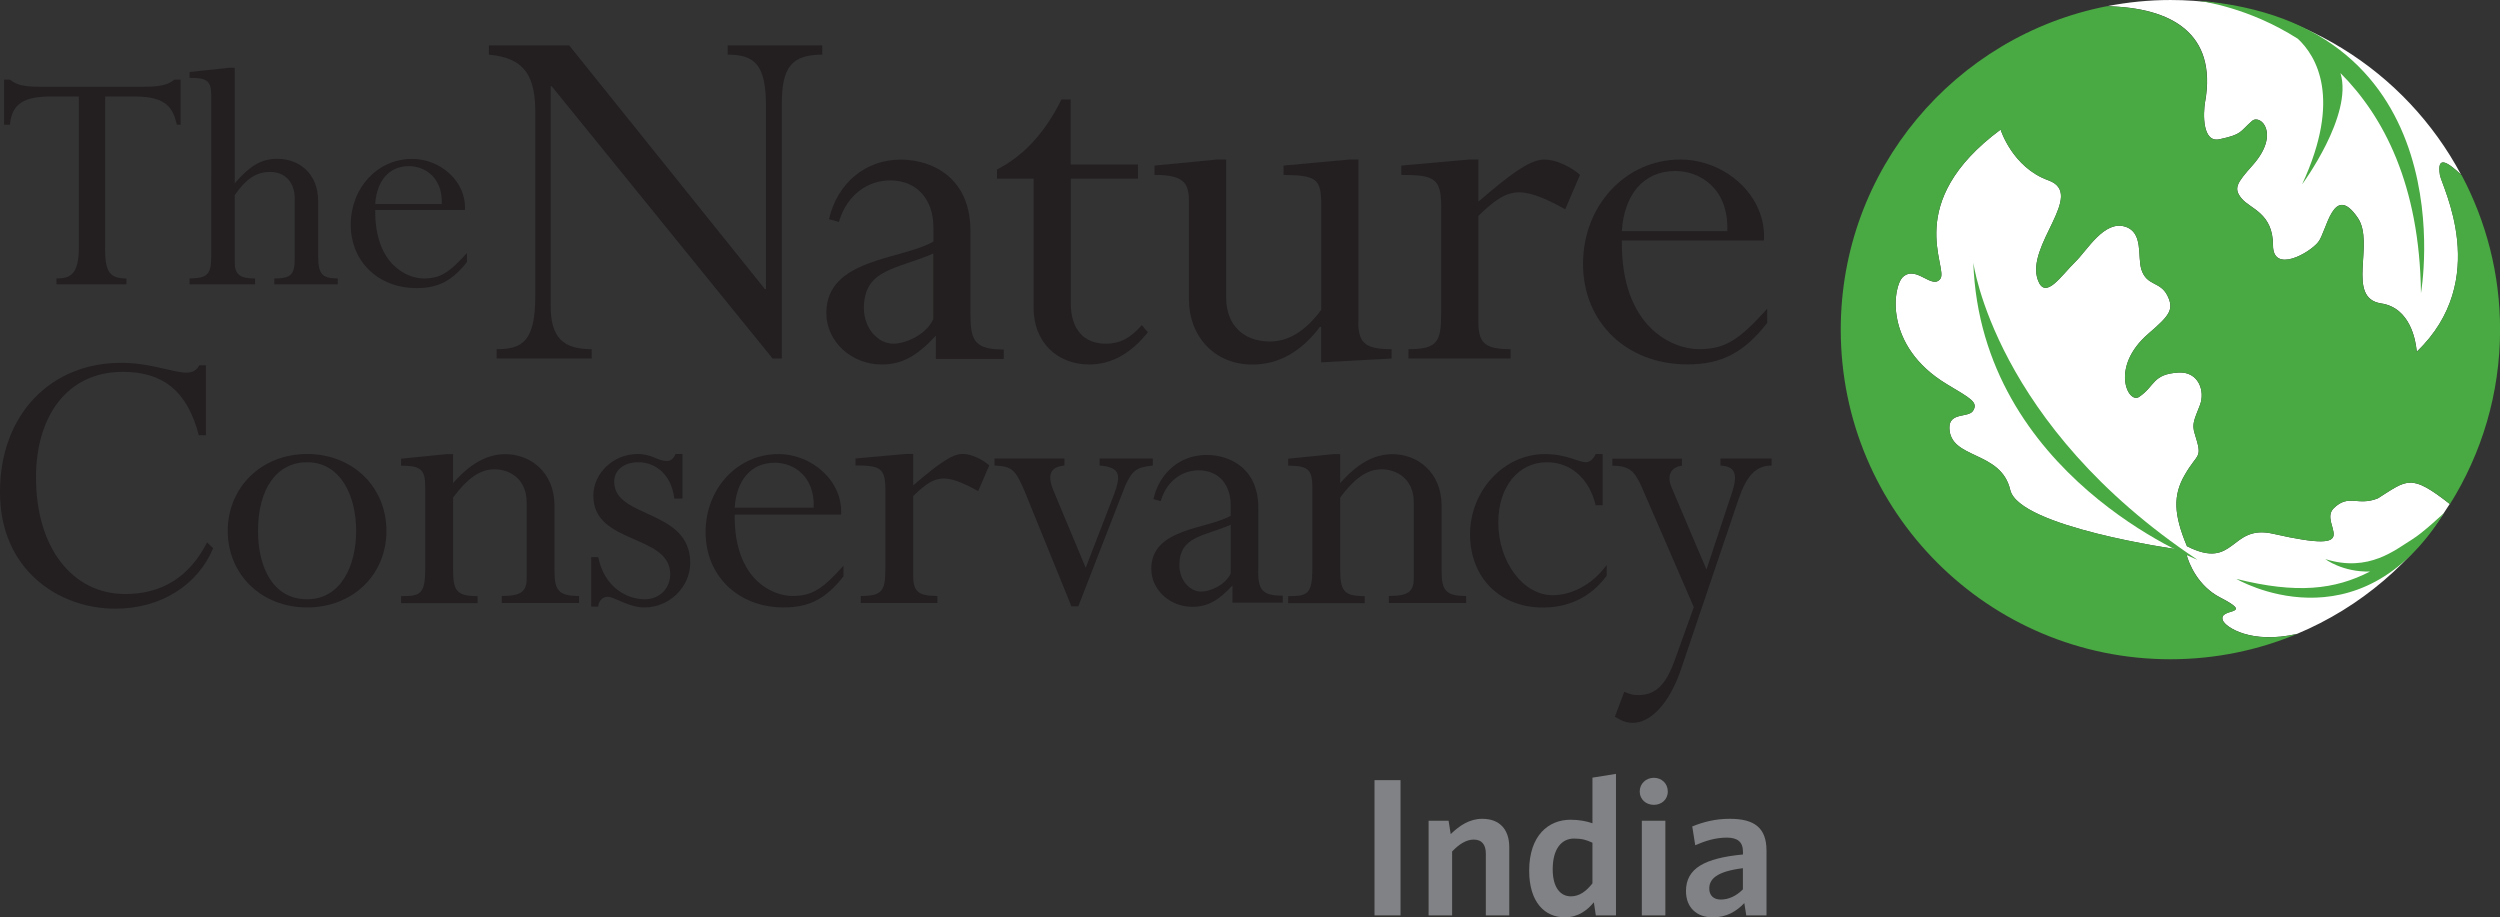
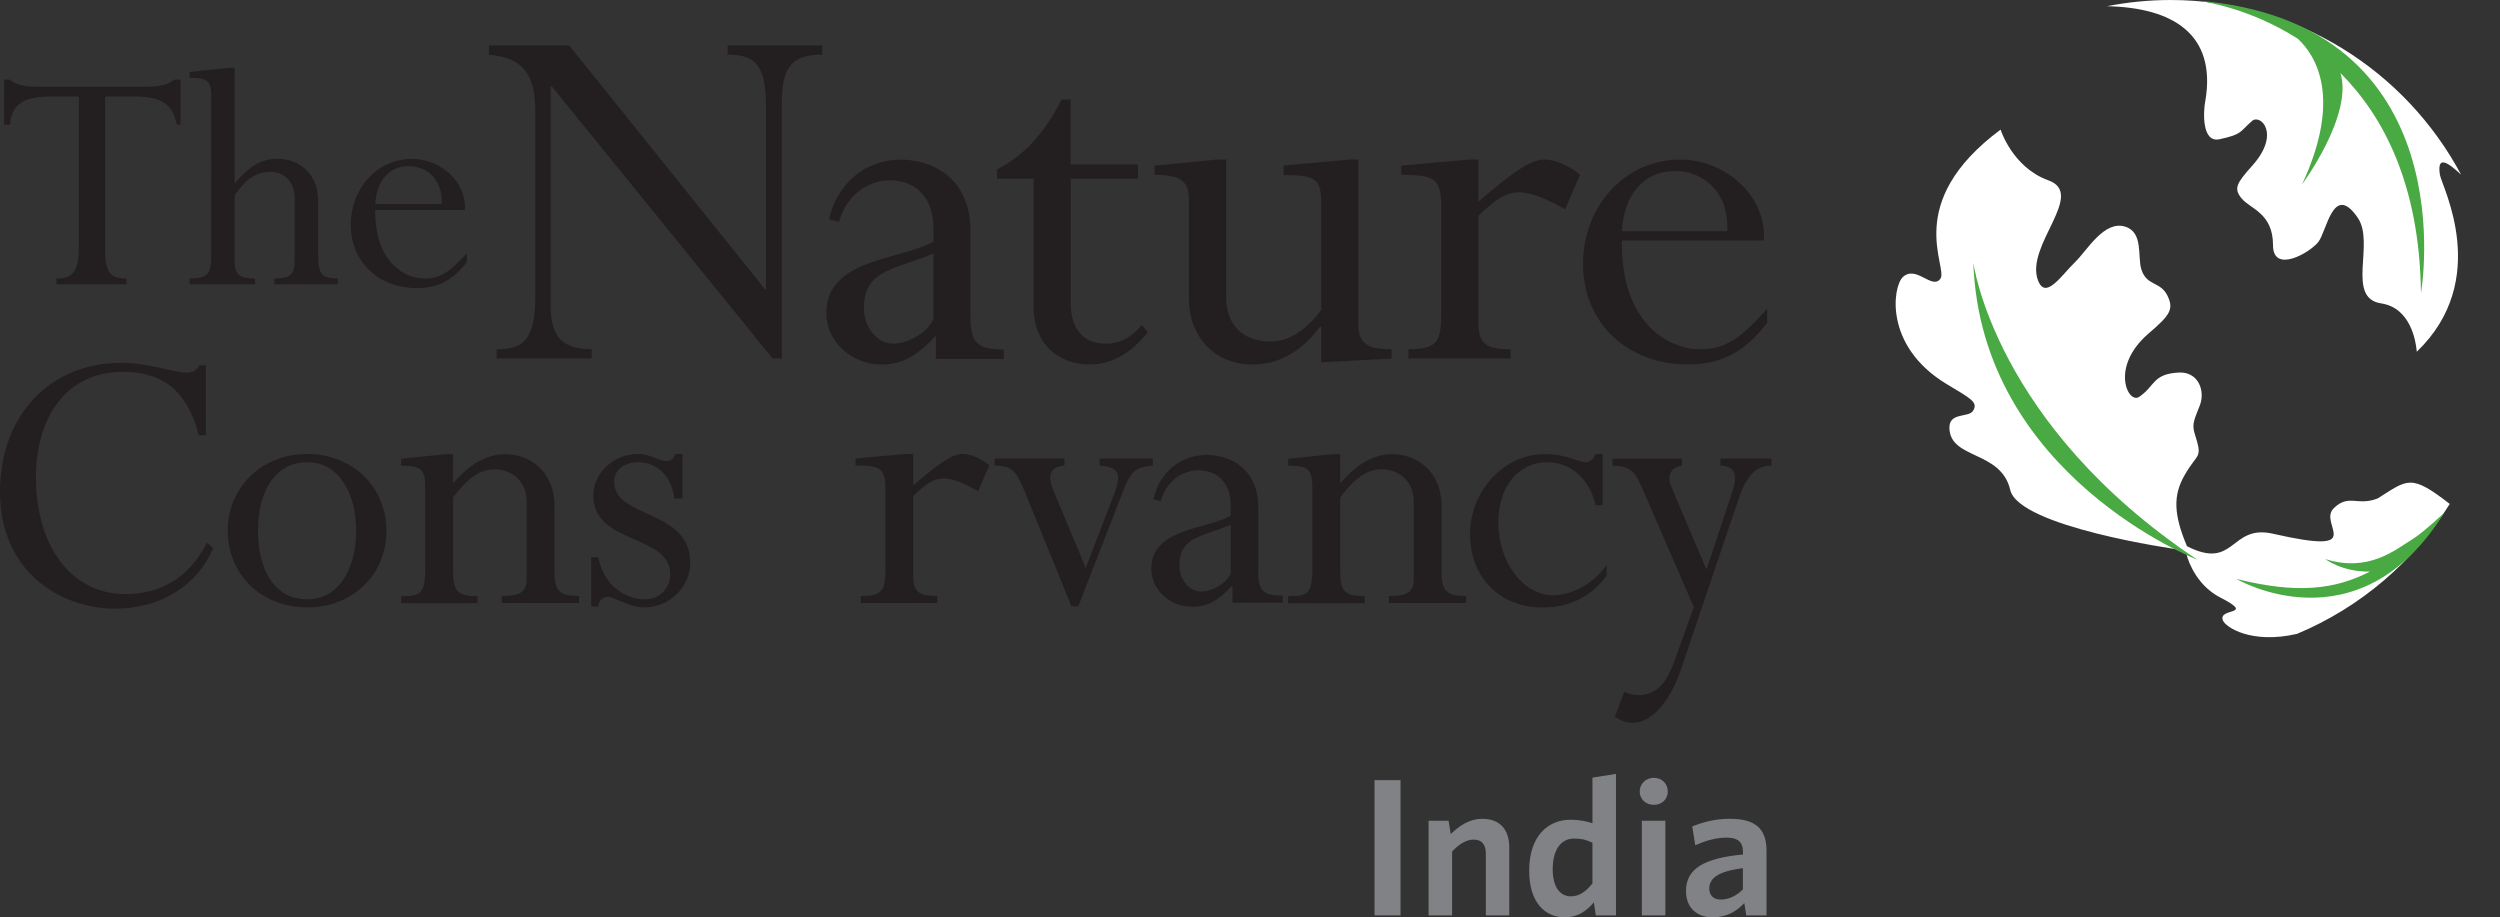
<svg xmlns="http://www.w3.org/2000/svg" id="Layer_2" data-name="Layer 2" viewBox="0 0 318.88 117.01">
  <rect x="0" y="0" width="318.88" height="117.01" fill="#333333" stroke="none" />
  <defs>
    <style>
      .cls-1 {
        fill: #231f20;
      }

      .cls-2 {
        fill: #fff;
      }

      .cls-3 {
        fill: #49a942;
      }

      .cls-4 {
        fill: #818285;
      }
    </style>
  </defs>
  <g id="Program_name" data-name="Program name">
    <g>
      <g>
        <path class="cls-2" d="M281.27,12.96c-.26,1.53-.37,5.28,1.83,4.8,2.93-.63,2.55-.93,4.15-2.33,1.07-.94,3.69,1.62.04,5.69-1.99,2.23-2.43,2.91-1.36,4.2,1.11,1.34,4,1.85,4,5.97,0,3.62,4.64,1,5.77-.42,1.1-1.38,1.91-7.67,5.04-3.09,2.22,3.26-1.57,10.23,2.99,10.92,3.75.56,4.4,4.84,4.51,5.92.01.15.02.25.02.25,9.58-9.2,3.2-21.11,2.96-22.55-.41-2.58.98-1.64,2.69-.05-7.06-13.25-21.01-22.27-37.06-22.27-2.77,0-5.48.28-8.1.79,8.27.17,14.05,3.48,12.53,12.17Z" />
        <path class="cls-2" d="M303.29,63.57c-2.58,1.03-3.7-.62-5.61,1.25-2.1,2.05,4.62,6.08-7.75,3.26-5.53-1.26-4.77,4.75-10.98,1.59-1.72-4.09-1.77-6.5-.3-9.06,1.71-3,2.33-1.99,1.29-5.29-.41-1.29-.01-1.86.67-3.66.68-1.79-.19-4.28-2.72-4.14-3.36.19-2.97,1.71-5.05,3.11-1.39.93-3.74-3.8,1.18-8.06,2.69-2.32,3.32-3.07,2.44-4.86-.92-1.86-2.63-1.19-3.32-3.33-.53-1.64.29-4.73-2.07-5.47-2.68-.84-4.82,2.99-6.37,4.5-1.8,1.75-3.77,4.87-4.74,2.38-1.72-4.43,6.19-11.04,1.31-12.79-4.59-1.65-6.09-6.47-6.09-6.47-12.6,9.35-6.63,17.57-7.68,19.02-1.05,1.46-3.07-1.77-4.77-.23-1.31,1.19-2.48,8.83,5.59,13.68,3.06,1.84,4.06,2.31,3.33,3.42-.59.88-3.03.14-3,2.16.08,4.05,6.58,2.84,7.76,7.91,1.11,4.74,21.26,7.57,21.26,7.57-.02-.02.09,0,.25.06l.96.53c.3,1.25,1.5,4.11,4.3,5.55,4.64,2.39-.28,1.24.35,2.92.32.86,3.61,3.08,9.46,1.73,8.09-3.38,14.89-9.21,19.48-16.57-5-3.91-5.38-3.1-9.18-.71Z" />
-         <path class="cls-3" d="M277.92,70.12c-.16-.05-.28-.08-.25-.06,0,0-20.15-2.84-21.26-7.57-1.18-5.07-7.68-3.86-7.76-7.91-.04-2.02,2.41-1.28,3-2.16.73-1.11-.27-1.58-3.33-3.42-8.07-4.85-6.9-12.49-5.59-13.68,1.7-1.54,3.72,1.68,4.77.23,1.05-1.46-4.92-9.68,7.68-19.02,0,0,1.49,4.82,6.09,6.47,4.87,1.75-3.03,8.36-1.31,12.79.97,2.49,2.94-.63,4.74-2.38,1.55-1.5,3.68-5.33,6.37-4.5,2.36.74,1.54,3.83,2.07,5.47.69,2.14,2.39,1.47,3.32,3.33.89,1.79.26,2.54-2.44,4.86-4.92,4.26-2.57,8.99-1.18,8.06,2.07-1.39,1.68-2.92,5.05-3.11,2.53-.14,3.4,2.35,2.72,4.14-.68,1.79-1.08,2.37-.67,3.66,1.04,3.3.43,2.29-1.29,5.29-1.47,2.56-1.41,4.97.3,9.06,6.2,3.15,5.45-2.85,10.98-1.59,12.37,2.82,5.65-1.21,7.75-3.26,1.91-1.87,3.03-.22,5.61-1.25,3.82-2.39,4.18-3.21,9.21.73,4.04-6.46,6.39-14.09,6.39-22.26,0-7.11-1.78-13.81-4.9-19.69-1.75-1.63-3.2-2.65-2.78-.02.24,1.45,6.62,13.35-2.96,22.55,0,0,0-.1-.02-.25-.11-1.09-.76-5.36-4.51-5.92-4.56-.68-.77-7.66-2.99-10.92-3.13-4.58-3.94,1.71-5.04,3.09-1.12,1.41-5.77,4.03-5.77.42,0-4.12-2.89-4.63-4-5.97-1.07-1.29-.63-1.97,1.36-4.2,3.65-4.07,1.02-6.63-.04-5.69-1.6,1.4-1.22,1.7-4.15,2.33-2.19.48-2.09-3.27-1.83-4.8,1.51-8.7-4.27-12-12.56-12.17-19.33,3.79-33.91,20.81-33.91,41.25,0,23.22,18.82,42.04,42.04,42.04,5.73,0,11.19-1.15,16.17-3.23-5.86,1.36-9.16-.87-9.48-1.72-.63-1.68,4.29-.53-.35-2.92-2.8-1.44-4-4.3-4.3-5.55l-.96-.53Z" />
        <path class="cls-3" d="M280.29,71.4s-27.63-10.73-28.59-37.92c0,0,2.67,20.67,28.59,37.92Z" />
        <path class="cls-3" d="M280.08.06c.79.09,6.74.88,13.02,4.89,2.34,2.19,5.64,7.56.54,18.56,0,0,6.54-8.83,4.89-14.19,5.49,5.5,10.1,14.23,10.27,28.06,0,0,6.1-34.64-28.73-37.32Z" />
        <path class="cls-3" d="M307.71,68.78c-2.11,1.28-5.53,4.29-11.12,2.53,0,0,2.19,1.68,5.71,1.59-4.49,2.32-9.35,2.87-17.05.94,0,0,15.59,9.19,26.48-8.4,0,0-2.7,2.54-4.01,3.33Z" />
      </g>
      <g>
        <path class="cls-1" d="M13.4,31.65c0,3.03.58,3.87,2.73,3.87v.75H7.2v-.75c1.8,0,2.86-.53,2.86-4V12.31h-3.65c-3.38,0-4.92.96-5.14,3.6h-.75v-5.76h.75c.35.31.75.53,1.37.7.57.14,1.36.22,2.42.22h13.19c2.2,0,3.21-.26,4-.92h.79v5.76h-.48c-.49-2.11-1.32-3.6-5.32-3.6h-3.83v19.35Z" />
        <path class="cls-1" d="M40.58,32.53c0,2.38.44,2.99,2.5,2.99v.75h-8.09v-.75c2.12,0,2.6-.49,2.6-2.51v-7.69c0-2.07-1.23-3.39-3.12-3.39-1.76,0-3.04.83-4.53,2.95v8.53c0,1.62.66,2.11,2.59,2.11v.75h-8.35v-.75c2.33-.05,2.77-.49,2.77-2.99V12.26c0-2.02-.58-2.33-2.77-2.33v-.75l5.01-.53h.75v14.73c1.98-2.29,3.43-3.12,5.45-3.12,2.6,0,5.19,1.71,5.19,5.4v6.86Z" />
        <path class="cls-1" d="M47.86,26.77c-.08,6.99,4.09,8.75,6.2,8.75s3.25-.75,5.5-3.25v1.15c-1.89,2.42-3.7,3.33-6.42,3.33-4.88,0-8.4-3.38-8.4-8.09s3.43-8.39,7.83-8.39c3.61,0,6.95,2.9,6.73,6.51h-11.44ZM56.35,26.03c.13-3.43-2.2-4.84-4.18-4.84-2.59,0-4.13,1.93-4.31,4.84h8.49Z" />
        <path class="cls-1" d="M99.73,45.72h-1.19l-28.16-34.71h-.14v28.02c0,4.04,1.6,5.51,5.23,5.51v1.19h-12.13v-1.19c3.34,0,4.94-1.04,4.94-6.83V14.36c0-4.46-1.19-6.97-5.92-7.39v-1.18h10.24l24.96,31.08h.14V13.52c0-5.23-1.39-6.55-4.88-6.55v-1.18h12.06v1.18c-3.9,0-5.16,1.6-5.16,6.27v32.48Z" />
        <path class="cls-1" d="M136.58,20.98h8.57v1.81h-8.57v15.89c0,3.41,1.74,5.16,4.46,5.16,1.81,0,3.14-.7,4.6-2.37l.77.91c-2.16,2.72-4.67,4.11-7.46,4.11-4.18,0-7.11-2.93-7.11-7.18v-16.52h-4.67v-1.18c3.34-1.67,6.13-4.67,8.22-8.92h1.18v8.3Z" />
        <path class="cls-1" d="M173.25,41.05c0,2.72.91,3.49,4.25,3.49v1.19l-8.99.49v-4.53h-.14c-2.44,3.21-5.3,4.81-8.64,4.81-4.88,0-8.08-3.69-8.08-8.29v-12.62c0-2.37-.84-3.28-4.39-3.28v-1.19l7.95-.77h1.19v17.63c0,3.49,2.23,5.58,5.58,5.58,2.37,0,4.53-1.32,6.55-4.04v-13.31c0-3.42-.56-3.83-4.81-3.9v-1.19l8.36-.77h1.19v20.7Z" />
        <path class="cls-1" d="M188.57,41.05c0,2.72.83,3.49,4.11,3.49v1.19h-13.03v-1.19c3.77,0,4.18-.98,4.18-4.74v-13.45c0-3.62-.91-4.04-5.09-4.04v-1.19l8.64-.77h1.19v5.37c4.6-3.97,6.76-5.37,8.43-5.37,1.39,0,3.28.84,4.53,1.95l-1.88,4.39c-2.02-1.11-4.18-2.16-5.85-2.16s-3,.84-5.23,3v13.52Z" />
        <path class="cls-1" d="M206.87,30.67c-.14,11.08,6.48,13.87,9.83,13.87s5.15-1.19,8.71-5.16v1.81c-3,3.83-5.86,5.29-10.18,5.29-7.74,0-13.31-5.36-13.31-12.82s5.44-13.31,12.41-13.31c5.71,0,11.01,4.6,10.66,10.32h-18.12ZM220.32,29.48c.21-5.44-3.49-7.67-6.62-7.67-4.11,0-6.55,3.07-6.83,7.67h13.45Z" />
        <path class="cls-1" d="M25.36,55.52c-1.46-5.63-4.54-8.09-9.7-8.09-7.2,0-11.07,5.79-11.07,13.47,0,8.97,4.65,14.87,11.38,14.87,4.7,0,8.2-2.19,10.44-6.58l.78.73c-1.98,4.75-6.73,7.72-12.47,7.72-7.2,0-14.72-4.91-14.72-14.87s6.52-16.49,15.45-16.49c3.76,0,6.58,1.25,8.35,1.25.79,0,1.3-.32,1.62-.94h.84v8.92h-.89Z" />
        <path class="cls-1" d="M39.17,77.48c-5.79,0-10.12-4.18-10.12-9.76s4.33-9.81,10.12-9.81,10.12,4.18,10.12,9.81-4.33,9.76-10.12,9.76ZM39.17,58.96c-3.91,0-6.26,3.44-6.26,8.76,0,4.75,1.98,8.72,6.26,8.72s6.26-4.23,6.26-8.72-1.98-8.76-6.26-8.76Z" />
        <path class="cls-1" d="M70.73,72.89c0,2.4.52,3.13,3.13,3.13v.89h-9.86v-.89c2.5,0,3.18-.57,3.18-2.29v-9.65c0-2.97-2.14-4.22-4.12-4.22-1.83,0-3.44,1.15-5.27,3.6v9.03c0,2.82.36,3.55,3.13,3.55v.89h-9.76v-.89c2.45,0,3.08-.21,3.08-3.55v-10.38c0-2.24-.57-2.71-3.08-2.71v-.89l5.74-.58h.89v3.7c2.19-2.5,4.33-3.7,6.68-3.7,3.08,0,6.26,2.19,6.26,6.63v8.35Z" />
        <path class="cls-1" d="M86.01,63.6c-.36-3.08-2.4-4.64-4.59-4.64-1.83,0-3.08.99-3.08,2.5,0,4.7,9.7,3.44,9.7,10.33,0,3.08-2.66,5.69-5.84,5.69-2.04,0-3.81-1.36-4.7-1.36-.68,0-1.15.58-1.2,1.25h-.89v-6.31h.89c.79,3.86,3.66,5.38,5.95,5.38,1.83,0,3.24-1.36,3.24-3.19,0-5.16-9.81-3.76-9.81-10.02,0-2.87,2.56-5.32,5.63-5.32,1.93,0,2.51.89,3.76.89.47,0,.83-.26,1.09-.89h.89v5.69h-1.04Z" />
-         <path class="cls-1" d="M93.71,65.64c-.1,8.3,4.85,10.38,7.36,10.38s3.86-.89,6.52-3.86v1.35c-2.25,2.87-4.38,3.97-7.62,3.97-5.79,0-9.97-4.02-9.97-9.6s4.07-9.96,9.29-9.96c4.28,0,8.25,3.45,7.99,7.72h-13.57ZM103.79,64.75c.15-4.07-2.61-5.73-4.96-5.73-3.08,0-4.9,2.29-5.12,5.73h10.07Z" />
        <path class="cls-1" d="M116.48,73.41c0,2.03.62,2.61,3.08,2.61v.89h-9.76v-.89c2.82,0,3.13-.73,3.13-3.55v-10.07c0-2.71-.68-3.03-3.81-3.03v-.89l6.47-.58h.89v4.02c3.44-2.97,5.06-4.02,6.31-4.02,1.04,0,2.45.63,3.39,1.46l-1.41,3.28c-1.51-.83-3.13-1.61-4.38-1.61s-2.24.62-3.91,2.24v10.13Z" />
        <path class="cls-1" d="M138.49,72.42l3.6-9.34c.89-2.4.89-3.49-1.83-3.7v-.89h6.78v.89c-2.14.21-2.66.68-3.55,2.66l-5.95,15.29h-.88l-5.9-14.51c-1.25-3.02-1.72-3.34-3.91-3.44v-.89h8.92v.89c-1.78.16-2.24,1.15-1.41,3.18l4.12,9.86Z" />
        <path class="cls-1" d="M183.88,72.89c0,2.4.53,3.13,3.13,3.13v.89h-9.86v-.89c2.51,0,3.18-.57,3.18-2.29v-9.65c0-2.97-2.14-4.22-4.12-4.22-1.83,0-3.44,1.15-5.27,3.6v9.03c0,2.82.37,3.55,3.13,3.55v.89h-9.76v-.89c2.45,0,3.08-.21,3.08-3.55v-10.38c0-2.24-.58-2.71-3.08-2.71v-.89l5.74-.58h.89v3.7c2.19-2.5,4.33-3.7,6.68-3.7,3.08,0,6.26,2.19,6.26,6.63v8.35Z" />
        <path class="cls-1" d="M204.42,64.44h-.89c-.79-3.33-3.13-5.48-6.21-5.48-3.65,0-6.21,3.13-6.21,7.67,0,5.06,3.18,9.29,6.94,9.29,2.25,0,4.96-1.2,6.89-3.86v1.36c-1.98,2.71-4.8,4.07-8.14,4.07-5.48,0-9.29-3.81-9.29-9.34s4.28-10.23,9.55-10.23c2.77,0,4.28,1.04,5.22,1.04.47,0,.94-.36,1.25-1.04h.89v6.52Z" />
        <path class="cls-1" d="M217.67,72.63l3.24-9.76c.73-2.19.57-3.39-1.46-3.49v-.89h6.52v.89c-1.98,0-3.18,1.25-4.23,4.33l-7.36,21.76c-1.46,4.28-3.86,6.73-6.11,6.73-.78,0-1.35-.21-2.29-.78l1.2-3.18c.73.31,1.14.42,1.77.42,2.24,0,3.55-1.3,4.7-4.54l2.4-6.68-6.63-15.29c-.94-2.14-1.62-2.71-3.76-2.76v-.89h8.87v.89c-1.41.21-1.98,1.25-1.3,2.82l4.43,10.43Z" />
        <path class="cls-1" d="M123.78,40.35v-10.93c0-6.69-4.8-9.06-8.91-9.06-4.46,0-8.08,3-9.13,7.6l1.26.35c1.05-3.55,3.76-5.3,6.55-5.3,3.48,0,5.51,2.51,5.51,5.99v1.81c-4.04,2.37-13.66,2.09-13.66,9.13,0,3.62,3.21,6.55,7.04,6.55,2.58,0,4.47-1.02,6.92-3.67h.01s0,2.96,0,2.96h8.66v-1.2c-3.53,0-4.24-.99-4.24-4.23ZM119.05,40.7c-.98,2.09-3.62,3.14-5.09,3.14-2.02,0-3.77-2.02-3.77-4.53,0-5.02,4.18-4.94,8.85-6.97v8.36Z" />
        <path class="cls-1" d="M160.5,72.86v-8.11c0-4.96-3.56-6.72-6.61-6.72-3.31,0-5.99,2.22-6.77,5.63l.93.26c.77-2.64,2.79-3.93,4.85-3.93,2.58,0,4.08,1.86,4.08,4.45v1.34c-3,1.76-10.13,1.55-10.13,6.77,0,2.69,2.38,4.85,5.22,4.85,1.91,0,3.32-.76,5.13-2.72h0s0,2.19,0,2.19h6.42v-.89c-2.61,0-3.14-.73-3.14-3.14ZM156.99,73.13c-.72,1.55-2.69,2.33-3.77,2.33-1.5,0-2.79-1.5-2.79-3.36,0-3.72,3.1-3.67,6.56-5.17v6.2Z" />
      </g>
    </g>
    <g>
      <path class="cls-4" d="M175.32,116.76v-17.25h3.32v17.25h-3.32Z" />
      <path class="cls-4" d="M189.52,116.76v-7.9c0-1.05-.45-1.77-1.55-1.77-.95,0-1.88.6-2.75,1.52v8.15h-3v-12.07h2.55l.27,1.7c1.12-1.08,2.4-1.95,4.02-1.95,2.25,0,3.45,1.38,3.45,3.62v8.7h-3Z" />
      <path class="cls-4" d="M203.55,116.76l-.25-1.67c-.85,1.03-2.02,1.92-3.7,1.92-2.52,0-4.55-1.88-4.55-5.95,0-4.5,2.47-6.5,5.27-6.5,1.15,0,2.08.2,2.8.45v-5.82l3-.48v18.05h-2.57ZM203.12,107.49c-.75-.35-1.33-.53-2.35-.53-1.57,0-2.72,1.28-2.72,3.92,0,2.35,1,3.45,2.32,3.45,1.1,0,1.95-.65,2.75-1.65v-5.2Z" />
      <path class="cls-4" d="M210.95,102.66c-1,0-1.8-.7-1.8-1.7s.8-1.75,1.8-1.75,1.78.72,1.78,1.75-.8,1.7-1.78,1.7ZM209.42,116.76v-12.07h3v12.07h-3Z" />
      <path class="cls-4" d="M222.74,116.76l-.25-1.57c-.97,1.02-2.22,1.82-4.02,1.82-2.05,0-3.42-1.25-3.42-3.35,0-2.92,2.4-4.2,7.27-4.67v-.35c0-1.3-.75-1.8-2.07-1.8-1.4,0-2.72.4-4.02.97l-.38-2.4c1.4-.55,2.87-.97,4.8-.97,3.12,0,4.67,1.15,4.67,4.05v8.27h-2.57ZM222.32,110.74c-3.47.42-4.3,1.45-4.3,2.6,0,.87.55,1.4,1.47,1.4,1.02,0,2-.47,2.82-1.3v-2.7Z" />
    </g>
  </g>
</svg>